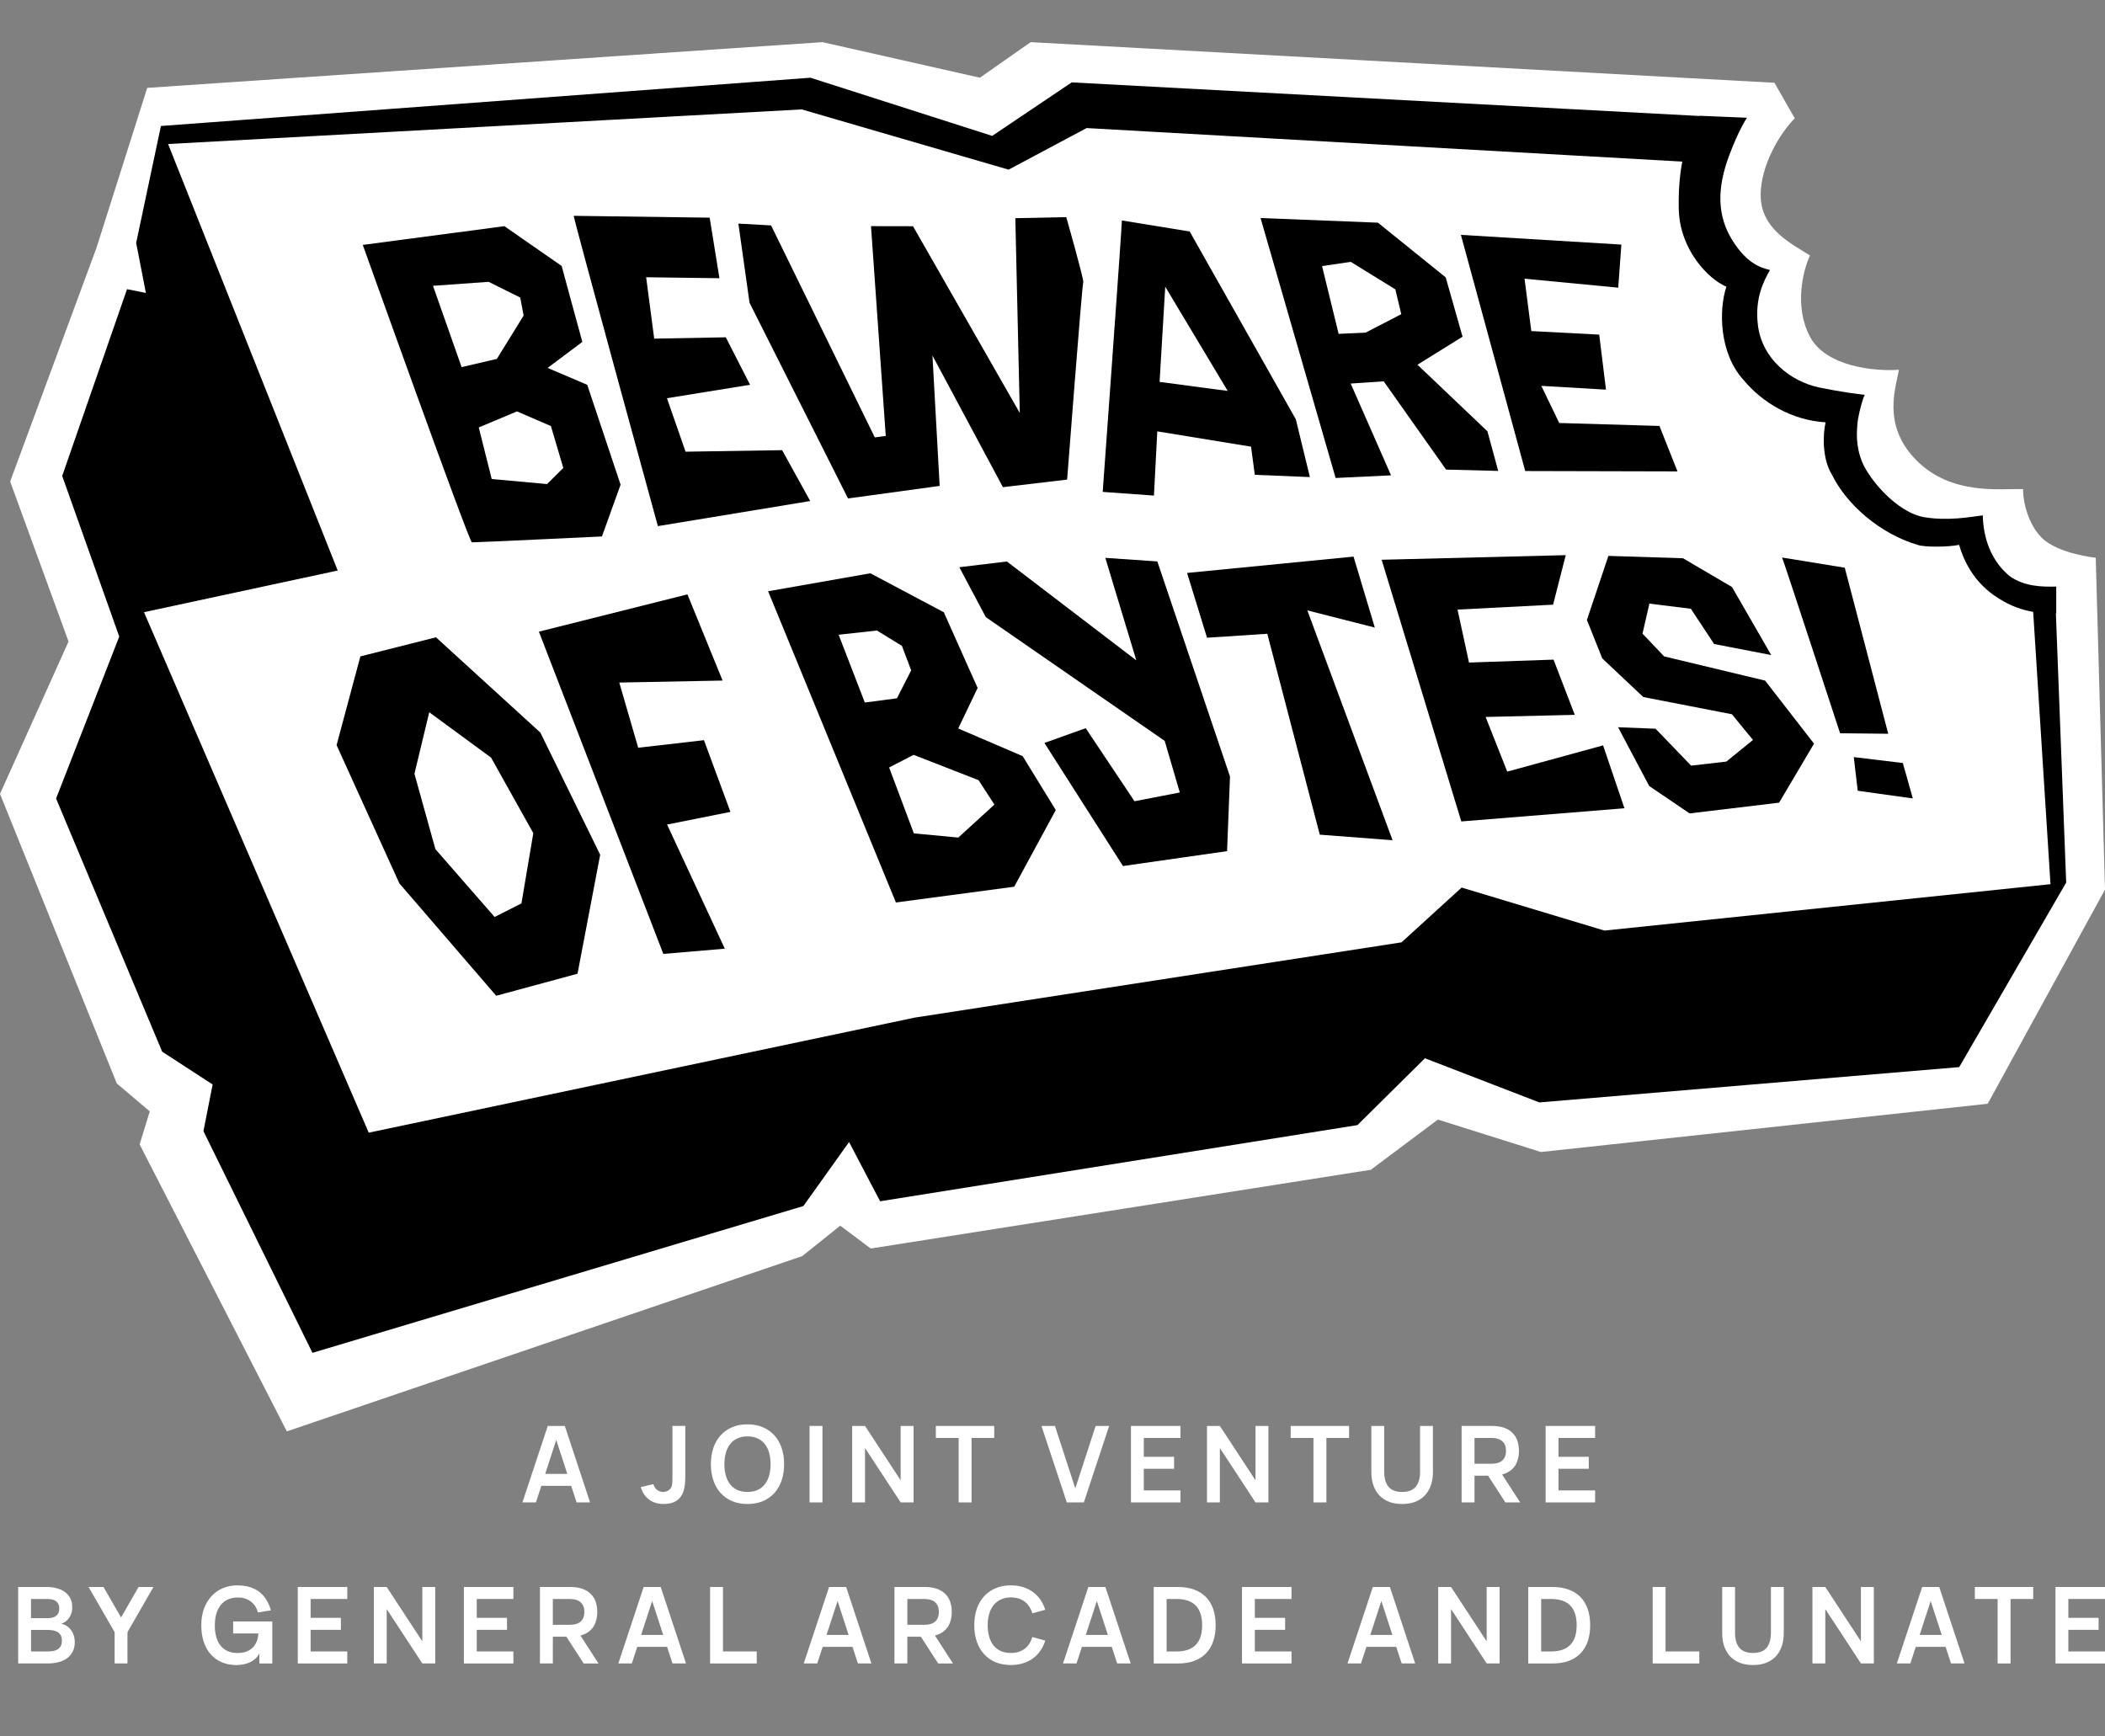
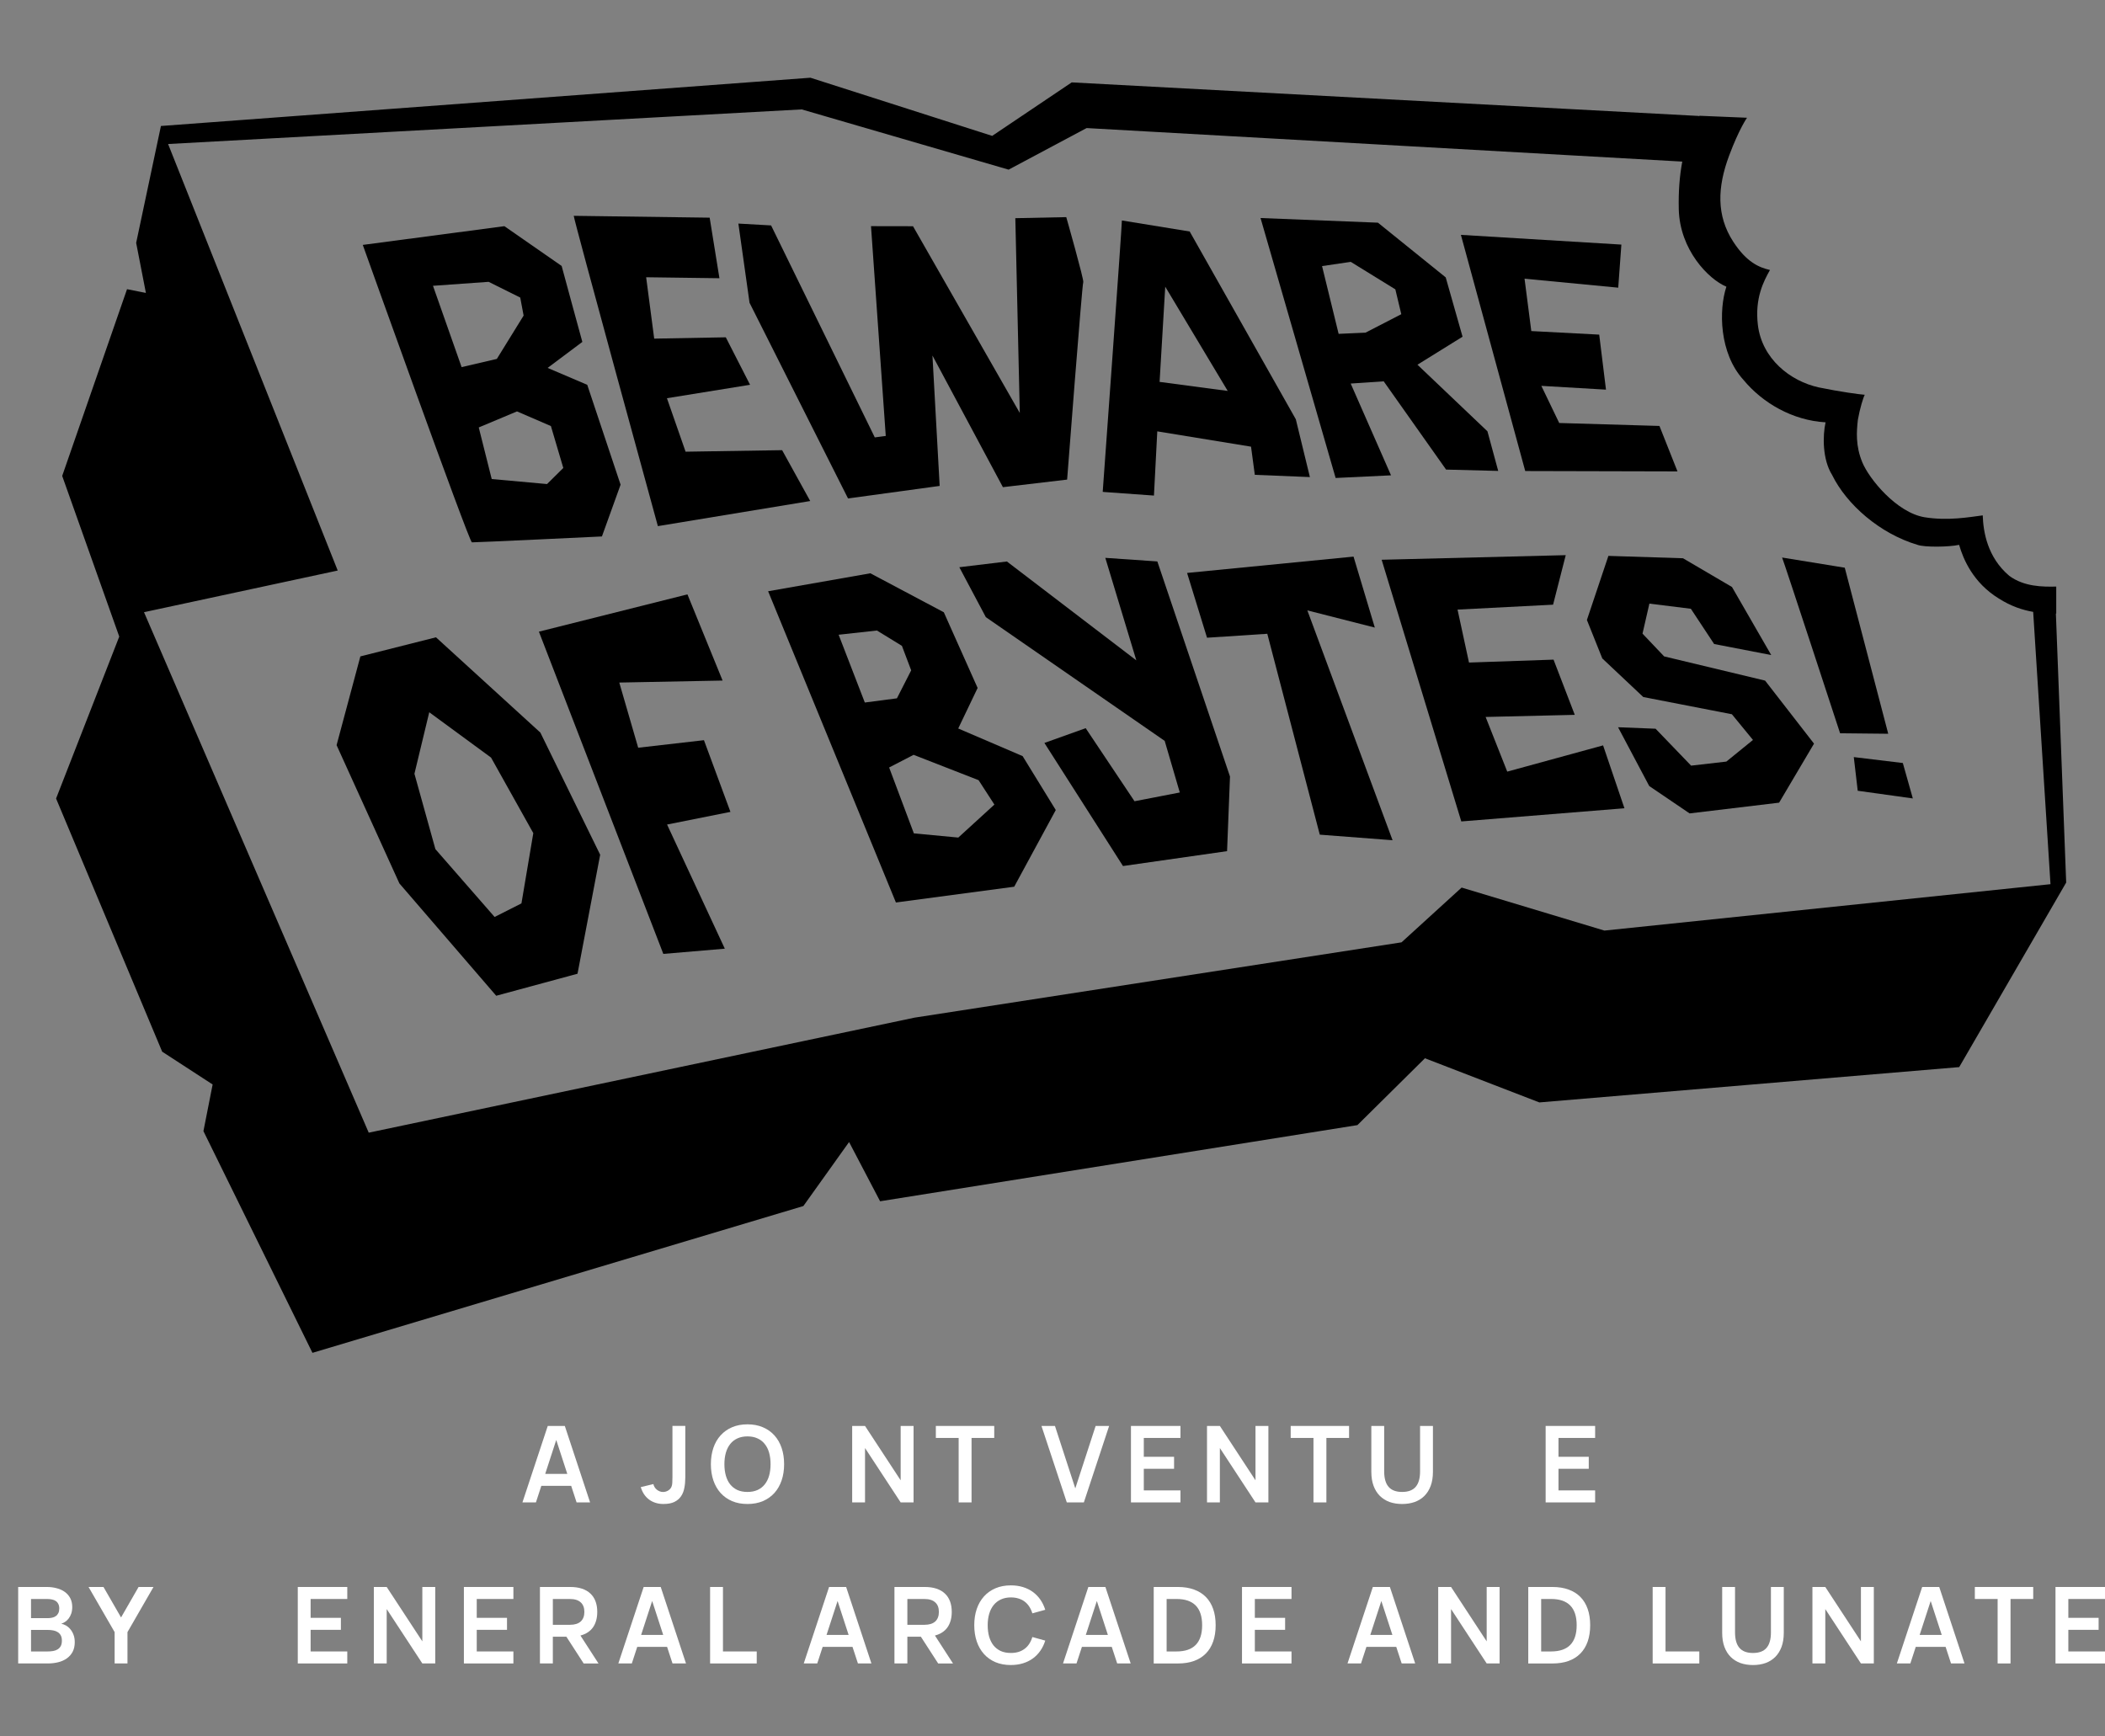
<svg xmlns="http://www.w3.org/2000/svg" version="1.1" id="_Слой_2" x="0px" y="0px" width="595.281px" height="491px" viewBox="0 191.445 595.281 491" xml:space="preserve">
  <rect x="0" y="191.445" width="595.281" height="491" fill="#808080" stroke="none" />
-   <path fill="#FFFFFF" d="M27.279,261.55l14.358-45.253l190.96-12.93l44.509,10.058l14.358-10.058l210.342,11.492l5.744,10.058 c-4.307,4.31-9.648,13.391-9.648,21.683c0,9.644,8.693,13.751,13.955,17.103c-1.912,4.071-4.596,14.367,0,22.986 c4.596,8.62,18.666,9.816,25.127,9.337c-0.717,4.789-5.012,15.617,5.021,25.66c10.037,10.042,23.934,7.86,30.154,8.102 c-0.238,1.438,0.621,9.129,5.217,13.728c4.596,4.595,15.285,5.676,15.285,5.676l2.619,93.857l-33.172,60.57l-126.35,13.646 l-29.129-9.173l-18.969,14.2l-141.427,22.267l-8.614-6.465l-10.769,8.62l-145.73,49.563L39.485,515.11l2.873-9.337l-9.334-7.902 L0,415.983l19.382-43.098l-16.51-45.254l24.41-66.082H27.279z" />
  <path d="M229.118,333.138l-7.938-14.373l-27.299,0.432l-5.277-15.123l23.508-3.801l-6.861-13.427l-20.249,0.372l-2.277-17.358 l20.725,0.276l-2.762-17.126l-38.44-0.523c-0.006,1.038,23.793,87.762,23.793,87.762l43.074-7.099h0.003V333.138z" />
  <path d="M239.817,332.421l25.913-3.545l-2.039-36.88l19.924,37.234l18.16-2.14c0,0,4.25-55.436,4.563-55.841 c0.313-0.398-4.807-18.394-4.807-18.394l0,0l-14.403,0.3l1.259,55.085l-30.196-52.811l-11.879-0.021l4.173,59.334l-3.101,0.411 l-29.324-59.951l-9.253-0.521l3.158,22.403L239.817,332.421L239.817,332.421L239.817,332.421z" />
  <path d="M474.382,324.771l-5.1-12.857l-28.344-0.834l-5.057-10.503l18.281,1.071l-1.914-15.561l-19.203-1.007l-1.914-14.811 l26.496,2.539l0.889-12.186l-45.381-2.75l18.191,66.794L474.382,324.771z" />
  <path d="M133.45,344.836c0.807,0.048,36.771-1.667,36.771-1.667l5.277-14.641l-9.429-28.246l-11.203-4.783l9.819-7.354 c0,0-5.747-20.987-5.854-21.481l-16.191-11.25l-40.047,5.295c0,0,30.056,84.08,30.862,84.128l0,0H133.45z M155.794,311.949 l3.503,11.847l-4.599,4.551l-15.644-1.417l-3.667-14.593l10.816-4.539l9.593,4.151l0,0H155.794z M122.44,272.277l15.742-1.122 l8.938,4.449l0.956,5.102h-0.003l-7.569,12.251l-9.962,2.324l-8.099-23.007L122.44,272.277z" />
  <path d="M312.378,330.608l13.951,0.997l0.943-18.159l26.512,4.328l1.068,7.965l15.578,0.637l-3.98-16.347l-30.014-53.11l0,0 l-19.174-3.119c0.084,0.788-5.422,76.749-5.422,76.749l0.529,0.06v0.006L312.378,330.608z M327.925,299.451l1.598-26.921 l17.666,29.479l-19.262-2.555l0,0L327.925,299.451z" />
  <path d="M393.373,325.882l-11.404-25.957l9.33-0.634l17.646,24.966l14.74,0.378l-3.045-11.206l-19.793-18.832l12.756-7.92 l-4.762-16.778l-19.17-15.474l-33.197-1.315l21.234,73.522l15.67-0.75l0,0H393.373z M381.994,265.511l12.6,7.769l1.682,7.027 l-10.119,5.221l-7.6,0.339l-4.688-19.165l8.125-1.196l0,0V265.511z" />
  <path d="M199.074,400.789l-18.597,2.134l-5.349-18.433l29.219-0.565l-9.944-24.377l-42.003,10.549l35.184,91.138l17.388-1.477 l-16.328-35.115l17.921-3.575l-7.492-20.284V400.789z" />
  <path d="M388.789,368.941l-6.018-20.072l-47.074,4.619l5.641,18.322l17.045-1.113l14.844,56.814l20.582,1.574l-24.1-65.005 L388.789,368.941z" />
  <path d="M426.238,409.677l-6.113-15.457l25.211-0.598l-6.004-15.614l-23.91,0.824l-3.24-14.978l27.018-1.39l3.58-14.007 l-52.059,1.301l22.523,74.012l46.135-3.728l-6.037-17.786l-27.104,7.423V409.677z" />
  <path d="M470.605,377.091l-6.113-6.435l1.945-8.489l11.725,1.453l6.584,9.971l16.146,3.119l-11.098-19.245l-13.854-8.129 l-21.094-0.67l-6.08,18.124l4.357,10.882l11.588,10.914l25.057,4.869l5.963,7.269l-7.533,6.119l-9.963,1.146l-10.049-10.441 l-10.609-0.42l8.818,16.629l11.414,7.742l25.314-3.039l9.871-16.694l-13.836-17.829l-28.561-6.846H470.605z" />
  <path d="M521.691,352.009l-17.727-2.881c0.408,0.824,16.402,49.703,16.402,49.703l13.615,0.14l-12.291-46.959l0,0V352.009z" />
  <path d="M524.242,405.572l1.111,9.521l15.582,2.173l-2.826-10.019l-13.869-1.676H524.242z" />
  <path d="M289.202,405.299l-18.222-7.819l5.485-11.462l-9.56-21.409l-20.772-11.025l-28.913,5.084l36.14,88.027l33.452-4.465 l11.754-21.686l-9.37-15.245h0.009H289.202z M237.16,370.966l10.828-1.193h0.006l7.063,4.336l2.619,6.927l-4.033,7.914l-9.078,1.185 L237.16,370.966L237.16,370.966z M271.001,428.33l-12.566-1.185l-6.995-18.636l6.923-3.577l18.376,7.17l4.471,6.902L271.001,428.33 h-0.003H271.001z" />
  <path d="M152.806,398.634l-29.517-26.942l-21.379,5.399l-6.727,25.101l17.76,39.104l27.383,31.773l22.993-6.229l6.408-33.651 l-16.915-34.554H152.806L152.806,398.634z M147.463,446.95l-7.59,3.84l-16.745-19.186l-5.929-21.32l4.191-17.397l17.48,12.831 l11.944,21.359l-3.352,19.876h-0.003L147.463,446.95z" />
  <path d="M312.574,349.222l8.773,28.99l-36.601-27.963l-13.454,1.622l7.495,14.117l50.583,34.999l4.27,14.591l-12.809,2.479 l-13.805-20.666l-11.672,4.177l22.221,34.814l29.434-4.211l0.828-21.104l-20.547-60.834L312.574,349.222L312.574,349.222z" />
  <path d="M581.386,364.968h0.107v-7.625c-3.834,0.086-9.045,0.068-13.27-3.021c-6.246-5.283-7.369-12.533-7.516-17.114 c-3.713,0.471-9.813,1.61-16.453,0.527c-7.904-1.31-15.656-10.822-17.6-15.522c-1.943-4.699-1.631-8.738-1.256-12.051 c0.551-3.17,1.527-6.302,1.943-7.063c-1.461-0.096-7.002-0.849-12.977-2.08c-8.168-1.777-16.096-8.162-17.244-17.65 c-0.918-7.59,1.662-12.453,3.418-15.561c-3.041-0.712-6.582-2.137-10.402-8.027c-4.775-7.36-4.5-15.37-1.137-24.359 c2.824-7.551,5.045-10.673,5.045-10.673l-13.453-0.563c-0.039,0.06-0.076,0.122-0.115,0.185l-0.023-0.128l-177.379-9.495 l-22.49,15.129l-51.399-16.45L45.509,227.077l-7.003,33.06l2.753,14.155l-5.336-1.057l-18.335,52.813l16.135,45.44L15.858,417.29 l30.002,71.595l14.272,9.28l-2.602,13.197l30.83,62.704l138.825-41.518l12.93-18.105l8.774,16.754l134.979-21.54l19.098-18.906 l32.348,12.489l118.736-9.989l30.254-52.197l-2.912-76.086H581.386L581.386,364.968z M453.71,454.635l-40.371-12.162l-16.996,15.489 l-137.729,21.303l-154.338,32.531L40.723,364.59l54.781-11.783L47.536,232.176l179.186-9.789l58.507,17.037l22.064-11.76 l168.443,9.482c-0.758,4.01-1.107,8.521-0.988,13.501c0.279,11.421,8.361,19.752,13.463,21.883 c-2.182,6.563-2.039,18.802,4.805,26.326c5.445,6.599,13.932,11.495,23.244,12.033c-0.844,3.78-0.91,10.492,1.85,14.889 c4.08,8.33,13.467,16.587,24.146,19.763c2.027,0.729,8.941,0.622,11.771,0c1.15,4.019,3.951,10.709,11.213,15.171 c3.453,2.202,6.727,3.271,9.73,3.786l4.895,77.018l-126.15,13.12H453.71z" />
  <g>
    <path fill="#FFFFFF" d="M581.283,661.914v-21.63h13.998v3.396h-10.366v5.332h8.56v3.393h-8.56v6.116h10.366v3.394H581.283 L581.283,661.914z" />
    <path fill="#FFFFFF" d="M564.918,661.914v-18.234h-6.444v-3.396h16.507v3.396h-6.415v18.234H564.918L564.918,661.914z" />
    <path fill="#FFFFFF" d="M555.549,661.914h-3.813l-1.53-4.687h-8.443l-1.529,4.687h-3.814l7.162-21.63h4.821L555.549,661.914 L555.549,661.914z M549.111,653.847l-3.125-9.596l-3.124,9.596H549.111L549.111,653.847z" />
    <path fill="#FFFFFF" d="M512.544,661.914v-21.63h3.638l10.077,15.382v-15.382h3.648v21.63h-3.648l-10.077-15.381v15.381H512.544z" />
    <path fill="#FFFFFF" d="M495.732,662.362c-1.302,0-2.486-0.191-3.56-0.567c-1.063-0.39-1.978-0.967-2.747-1.727 c-0.761-0.761-1.353-1.709-1.773-2.841c-0.421-1.139-0.631-2.459-0.631-3.948v-12.995h3.634v12.846c0,1.96,0.417,3.425,1.247,4.382 c0.832,0.962,2.107,1.442,3.83,1.442c1.722,0,3.008-0.48,3.829-1.442c0.829-0.962,1.244-2.422,1.244-4.382v-12.846h3.634v12.995 c0,1.494-0.211,2.81-0.631,3.948c-0.425,1.132-1.014,2.08-1.774,2.841c-0.76,0.76-1.677,1.337-2.747,1.727 c-1.073,0.381-2.26,0.567-3.562,0.567H495.732z" />
    <path fill="#FFFFFF" d="M467.364,661.914v-21.63H471v18.236h9.553v3.394H467.364L467.364,661.914z" />
    <path fill="#FFFFFF" d="M432.183,661.914v-21.63h6.835c1.707,0,3.228,0.244,4.548,0.726c1.325,0.472,2.438,1.168,3.348,2.088 c0.91,0.921,1.603,2.052,2.071,3.394c0.472,1.343,0.706,2.881,0.706,4.613c0,1.731-0.24,3.271-0.706,4.612 c-0.473,1.342-1.161,2.473-2.071,3.394c-0.91,0.922-2.028,1.622-3.348,2.103c-1.32,0.473-2.841,0.705-4.548,0.705h-6.835V661.914z M435.829,658.52h2.808c4.83,0,7.237-2.474,7.237-7.421c0-4.945-2.413-7.42-7.237-7.42h-2.808V658.52L435.829,658.52z" />
    <path fill="#FFFFFF" d="M406.715,661.914v-21.63h3.635l10.075,15.382v-15.382h3.651v21.63h-3.651l-10.075-15.381v15.381H406.715z" />
    <path fill="#FFFFFF" d="M400.2,661.914h-3.816l-1.53-4.687h-8.44l-1.528,4.687h-3.818l7.166-21.63h4.821l7.15,21.63H400.2z M393.759,653.847l-3.124-9.596l-3.124,9.596H393.759L393.759,653.847z" />
    <path fill="#FFFFFF" d="M351.23,661.914v-21.63h14v3.396h-10.367v5.332h8.561v3.393h-8.561v6.116h10.367v3.394H351.23 L351.23,661.914z" />
    <path fill="#FFFFFF" d="M326.264,661.914v-21.63h6.832c1.713,0,3.231,0.244,4.554,0.726c1.32,0.472,2.438,1.168,3.348,2.088 c0.911,0.921,1.603,2.052,2.074,3.394c0.473,1.343,0.706,2.881,0.706,4.613c0,1.731-0.233,3.271-0.706,4.612 c-0.472,1.342-1.156,2.473-2.074,3.394c-0.91,0.922-2.027,1.622-3.348,2.103c-1.32,0.473-2.841,0.705-4.554,0.705h-6.832V661.914z M329.914,658.52h2.807c4.83,0,7.237-2.474,7.237-7.421c0-4.945-2.413-7.42-7.237-7.42h-2.807V658.52L329.914,658.52z" />
    <path fill="#FFFFFF" d="M319.751,661.914h-3.817l-1.533-4.687h-8.442l-1.529,4.687h-3.815l7.163-21.63h4.824L319.751,661.914 L319.751,661.914z M313.304,653.847l-3.123-9.596l-3.123,9.596H313.304L313.304,653.847z" />
    <path fill="#FFFFFF" d="M285.86,662.362c-1.62,0-3.072-0.271-4.355-0.81c-1.274-0.55-2.353-1.314-3.243-2.3 c-0.89-0.994-1.572-2.175-2.043-3.56c-0.472-1.383-0.704-2.913-0.704-4.594s0.232-3.215,0.704-4.599 c0.472-1.383,1.154-2.56,2.043-3.545c0.89-0.989,1.975-1.755,3.243-2.3c1.284-0.549,2.735-0.824,4.355-0.824 c1.241,0,2.383,0.16,3.426,0.481c1.049,0.32,1.987,0.783,2.807,1.383c0.821,0.6,1.527,1.328,2.116,2.176 c0.592,0.853,1.049,1.81,1.383,2.867l-3.649,1.007c-0.21-0.699-0.496-1.322-0.856-1.877c-0.352-0.559-0.785-1.035-1.292-1.424 c-0.499-0.39-1.079-0.688-1.74-0.889c-0.649-0.212-1.382-0.317-2.194-0.317c-1.049,0-1.987,0.192-2.808,0.572 c-0.812,0.372-1.497,0.904-2.056,1.591c-0.55,0.682-0.971,1.507-1.259,2.479c-0.28,0.961-0.424,2.032-0.424,3.214 c0,1.183,0.135,2.258,0.406,3.229c0.283,0.962,0.691,1.786,1.229,2.479c0.55,0.678,1.232,1.21,2.044,1.595 c0.82,0.37,1.776,0.552,2.867,0.552c0.812,0,1.544-0.1,2.194-0.302c0.659-0.21,1.241-0.512,1.74-0.901 c0.514-0.389,0.944-0.861,1.292-1.411c0.361-0.563,0.646-1.19,0.856-1.892l3.649,1.008c-0.328,1.063-0.791,2.021-1.383,2.867 c-0.589,0.853-1.295,1.575-2.116,2.177c-0.82,0.599-1.758,1.063-2.807,1.382c-1.043,0.32-2.185,0.481-3.426,0.481V662.362z" />
    <path fill="#FFFFFF" d="M260.426,654.359h-3.829v7.555h-3.652v-21.63h8.548c1.283,0,2.398,0.161,3.348,0.482 c0.962,0.32,1.755,0.789,2.387,1.396c0.64,0.6,1.121,1.338,1.442,2.208c0.322,0.87,0.481,1.86,0.481,2.959 c0,1.74-0.394,3.188-1.187,4.342c-0.791,1.141-1.984,1.924-3.571,2.346l5.106,7.9h-4.193l-4.881-7.552V654.359z M256.597,650.98 h4.87c1.31,0,2.311-0.312,3.002-0.93c0.695-0.627,1.041-1.539,1.041-2.716s-0.343-2.085-1.041-2.702 c-0.691-0.628-1.688-0.944-3.002-0.944h-4.87v7.297V650.98z" />
    <path fill="#FFFFFF" d="M246.432,661.914h-3.814l-1.535-4.687h-8.441l-1.53,4.687h-3.815l7.164-21.63h4.823L246.432,661.914z M239.988,653.847l-3.124-9.596l-3.124,9.596H239.988z" />
    <path fill="#FFFFFF" d="M200.812,661.914v-21.63h3.637v18.236h9.549v3.394H200.812L200.812,661.914z" />
    <path fill="#FFFFFF" d="M193.997,661.914h-3.815l-1.534-4.687h-8.441l-1.53,4.687h-3.816l7.164-21.63h4.823L193.997,661.914z M187.552,653.847l-3.123-9.596l-3.124,9.596H187.552z" />
    <path fill="#FFFFFF" d="M160.171,654.359h-3.829v7.555h-3.65v-21.63h8.546c1.283,0,2.396,0.161,3.348,0.482 c0.962,0.32,1.759,0.789,2.392,1.396c0.641,0.6,1.122,1.338,1.442,2.208c0.321,0.87,0.481,1.86,0.481,2.959 c0,1.74-0.394,3.188-1.186,4.342c-0.792,1.141-1.983,1.924-3.573,2.346l5.107,7.9h-4.192l-4.882-7.552L160.171,654.359z M156.342,650.98h4.869c1.31,0,2.313-0.312,3.005-0.93c0.691-0.627,1.039-1.539,1.039-2.716s-0.348-2.085-1.039-2.702 c-0.692-0.628-1.691-0.944-3.005-0.944h-4.869v7.297V650.98z" />
    <path fill="#FFFFFF" d="M131.187,661.914v-21.63h13.998v3.396h-10.365v5.332h8.56v3.393h-8.56v6.116h10.365v3.394H131.187 L131.187,661.914z" />
    <path fill="#FFFFFF" d="M105.72,661.914v-21.63h3.637l10.076,15.382v-15.382h3.651v21.63h-3.651l-10.076-15.381v15.381H105.72z" />
    <path fill="#FFFFFF" d="M84.211,661.914v-21.63h13.998v3.396H87.842v5.332h8.561v3.393h-8.561v6.116h10.366v3.394H84.211 L84.211,661.914z" />
-     <path fill="#FFFFFF" d="M73.346,659.061c-0.238,0.513-0.578,0.971-1.007,1.382c-0.422,0.412-0.913,0.761-1.476,1.054 c-0.559,0.28-1.182,0.494-1.864,0.646c-0.678,0.15-1.397,0.224-2.148,0.224c-1.493,0-2.85-0.257-4.072-0.766 c-1.223-0.512-2.268-1.245-3.138-2.206c-0.861-0.963-1.535-2.14-2.011-3.532c-0.472-1.4-0.705-2.99-0.705-4.759 c0-1.768,0.247-3.229,0.737-4.613c0.499-1.382,1.2-2.559,2.089-3.545c0.888-0.988,1.96-1.754,3.215-2.299 c1.259-0.54,2.648-0.811,4.159-0.811c2.483,0,4.516,0.586,6.096,1.759c1.58,1.172,2.716,2.94,3.408,5.305l-3.696,0.586 c-0.353-1.343-1.025-2.377-2.028-3.111c-0.994-0.741-2.218-1.112-3.678-1.112c-1.013,0-1.919,0.173-2.721,0.527 c-0.802,0.353-1.48,0.864-2.043,1.548c-0.549,0.673-0.975,1.493-1.273,2.464c-0.288,0.972-0.435,2.085-0.435,3.334 c0,1.251,0.137,2.331,0.407,3.308c0.28,0.97,0.692,1.796,1.232,2.465c0.55,0.673,1.227,1.181,2.029,1.529 c0.802,0.354,1.727,0.527,2.78,0.527c0.834,0,1.599-0.115,2.299-0.348c0.701-0.24,1.306-0.592,1.818-1.05 c0.513-0.472,0.916-1.049,1.219-1.74c0.311-0.691,0.485-1.494,0.527-2.4h-7.136v-3.396h11.071v11.896h-3.651v-2.852L73.346,659.061 z" />
    <path fill="#FFFFFF" d="M32.417,661.914v-8.862l-7.375-12.768h4.223l4.97,8.621l4.955-8.621h4.219l-7.36,12.768v8.862h-3.637 H32.417z" />
    <path fill="#FFFFFF" d="M13.476,661.914H5.14v-21.63h8.112c0.999,0,1.938,0.126,2.808,0.363c0.884,0.229,1.645,0.581,2.286,1.049 c0.649,0.471,1.159,1.063,1.529,1.773c0.371,0.709,0.554,1.543,0.554,2.491c0,0.701-0.097,1.319-0.284,1.864 c-0.192,0.531-0.435,0.99-0.737,1.384c-0.302,0.39-0.636,0.704-1.007,0.948c-0.372,0.237-0.728,0.416-1.081,0.525 c0.43,0.083,0.87,0.248,1.324,0.494c0.449,0.253,0.861,0.596,1.232,1.041c0.371,0.431,0.673,0.947,0.903,1.561 c0.238,0.61,0.361,1.32,0.361,2.123c0,1.049-0.202,1.955-0.6,2.716c-0.404,0.759-0.953,1.386-1.654,1.878 c-0.691,0.489-1.502,0.851-2.432,1.08c-0.929,0.229-1.923,0.343-2.972,0.343L13.476,661.914z M13.326,643.679H8.772v5.424h4.699 c0.463,0,0.889-0.047,1.292-0.139c0.398-0.091,0.748-0.237,1.036-0.449c0.302-0.22,0.536-0.503,0.705-0.856 c0.17-0.352,0.257-0.783,0.257-1.291s-0.092-0.935-0.271-1.277c-0.169-0.349-0.413-0.628-0.724-0.839 c-0.302-0.211-0.66-0.356-1.081-0.436c-0.421-0.092-0.875-0.132-1.365-0.132L13.326,643.679z M13.476,658.52 c0.531,0,1.035-0.042,1.517-0.119c0.481-0.083,0.907-0.23,1.277-0.454c0.38-0.229,0.683-0.54,0.902-0.93 c0.22-0.399,0.33-0.916,0.33-1.548c0-0.633-0.109-1.128-0.33-1.517c-0.219-0.39-0.512-0.695-0.883-0.915 c-0.363-0.229-0.774-0.385-1.246-0.468c-0.472-0.091-0.953-0.134-1.442-0.134H8.777v6.084H13.476L13.476,658.52z" />
    <path fill="#FFFFFF" d="M437.097,616.368v-21.63h13.997v3.394h-10.363v5.333h8.56v3.393h-8.56v6.115h10.363v3.396H437.097 L437.097,616.368z" />
-     <path fill="#FFFFFF" d="M420.816,608.809h-3.829v7.554h-3.652v-21.629h8.548c1.284,0,2.396,0.159,3.349,0.481 c0.962,0.32,1.759,0.787,2.39,1.396c0.644,0.602,1.123,1.338,1.442,2.208c0.322,0.872,0.48,1.861,0.48,2.959 c0,1.74-0.394,3.188-1.183,4.343c-0.794,1.141-1.984,1.925-3.574,2.345l5.106,7.902h-4.19l-4.884-7.554L420.816,608.809z M416.981,605.428h4.869c1.31,0,2.314-0.311,3.005-0.929c0.691-0.628,1.04-1.539,1.04-2.718c0-1.177-0.349-2.082-1.04-2.701 c-0.69-0.628-1.688-0.944-3.005-0.944h-4.869v7.296V605.428z" />
    <path fill="#FFFFFF" d="M396.515,616.815c-1.299,0-2.485-0.192-3.559-0.568c-1.062-0.39-1.979-0.966-2.747-1.727 c-0.761-0.761-1.353-1.707-1.773-2.839c-0.421-1.14-0.632-2.46-0.632-3.949v-12.994h3.631v12.844c0,1.959,0.418,3.427,1.248,4.384 c0.832,0.962,2.106,1.442,3.828,1.442c1.723,0,3.01-0.48,3.831-1.442c0.831-0.962,1.244-2.425,1.244-4.384v-12.844h3.636v12.994 c0,1.494-0.21,2.81-0.631,3.949c-0.421,1.132-1.013,2.078-1.773,2.839s-1.674,1.337-2.746,1.727 c-1.074,0.38-2.258,0.568-3.561,0.568H396.515z" />
    <path fill="#FFFFFF" d="M371.442,616.368v-18.236h-6.444v-3.394h16.511v3.394h-6.414v18.236h-3.649H371.442z" />
    <path fill="#FFFFFF" d="M341.332,616.368v-21.63h3.638l10.077,15.381v-15.381h3.648v21.63h-3.648l-10.077-15.382v15.382H341.332z" />
    <path fill="#FFFFFF" d="M319.827,616.368v-21.63h14v3.394H323.46v5.333h8.56v3.393h-8.56v6.115h10.366v3.396H319.827 L319.827,616.368z" />
    <path fill="#FFFFFF" d="M301.684,616.368l-7.162-21.63h3.813l5.753,17.662l5.753-17.662h3.817l-7.15,21.63H301.684z" />
    <path fill="#FFFFFF" d="M271.099,616.368v-18.236h-6.447v-3.394h16.51v3.394h-6.414v18.236H271.099L271.099,616.368z" />
    <path fill="#FFFFFF" d="M240.991,616.368v-21.63h3.632l10.077,15.381v-15.381h3.649v21.63H254.7l-10.077-15.382v15.382H240.991 L240.991,616.368z" />
-     <path fill="#FFFFFF" d="M228.936,616.368v-21.63h3.651v21.63H228.936z" />
    <path fill="#FFFFFF" d="M211.379,616.815c-1.622,0-3.073-0.27-4.356-0.811c-1.269-0.55-2.35-1.314-3.243-2.299 c-0.89-0.994-1.571-2.177-2.043-3.56c-0.472-1.384-0.705-2.913-0.705-4.593c0-1.682,0.238-3.217,0.705-4.599 c0.472-1.385,1.149-2.562,2.043-3.545c0.893-0.991,1.974-1.756,3.243-2.3c1.283-0.55,2.734-0.825,4.356-0.825 c1.622,0,3.073,0.275,4.355,0.825c1.282,0.54,2.368,1.304,3.262,2.3c0.888,0.979,1.571,2.16,2.042,3.545 c0.472,1.382,0.706,2.912,0.706,4.599c0,1.685-0.233,3.214-0.706,4.593c-0.471,1.383-1.154,2.569-2.042,3.56 c-0.889,0.979-1.979,1.749-3.262,2.299C214.453,616.546,213.001,616.815,211.379,616.815z M211.379,613.408 c1.089,0,2.042-0.188,2.853-0.555c0.819-0.38,1.502-0.911,2.043-1.595c0.549-0.69,0.961-1.516,1.232-2.477 c0.27-0.972,0.403-2.048,0.403-3.229c0-1.183-0.133-2.254-0.403-3.217c-0.271-0.971-0.683-1.795-1.232-2.478 c-0.541-0.691-1.224-1.224-2.043-1.589c-0.811-0.38-1.764-0.572-2.853-0.572c-1.09,0-2.043,0.192-2.854,0.572 c-0.811,0.371-1.489,0.901-2.028,1.589c-0.542,0.683-0.953,1.507-1.233,2.478c-0.271,0.963-0.408,2.034-0.408,3.217 c0,1.181,0.137,2.257,0.408,3.229c0.271,0.961,0.673,1.786,1.218,2.477c0.541,0.679,1.219,1.21,2.029,1.595 C209.332,613.225,210.289,613.408,211.379,613.408z" />
    <path fill="#FFFFFF" d="M187.635,616.815c-0.834,0-1.595-0.114-2.286-0.343c-0.691-0.222-1.305-0.536-1.846-0.947 c-0.54-0.423-1.008-0.922-1.397-1.504c-0.38-0.59-0.678-1.25-0.902-1.984l3.573-0.854c0.059,0.312,0.174,0.6,0.344,0.87 c0.169,0.27,0.375,0.504,0.614,0.706c0.251,0.2,0.527,0.361,0.824,0.479c0.303,0.119,0.609,0.179,0.93,0.179 c0.21,0,0.431-0.026,0.659-0.077c0.229-0.061,0.454-0.146,0.679-0.258c0.219-0.118,0.42-0.269,0.599-0.448 c0.179-0.178,0.33-0.397,0.45-0.646c0.142-0.32,0.219-0.7,0.242-1.141c0.027-0.44,0.046-0.961,0.046-1.562v-14.557h3.636v14.557 c0,1.063-0.091,2.052-0.27,2.974c-0.169,0.919-0.485,1.717-0.948,2.391c-0.463,0.673-1.09,1.198-1.891,1.592 c-0.793,0.381-1.814,0.569-3.064,0.569L187.635,616.815z" />
    <path fill="#FFFFFF" d="M166.872,616.368h-3.816l-1.53-4.687h-8.441l-1.53,4.687h-3.815l7.164-21.63h4.823l7.15,21.63H166.872z M160.427,608.301l-3.124-9.596l-3.123,9.596H160.427z" />
  </g>
</svg>